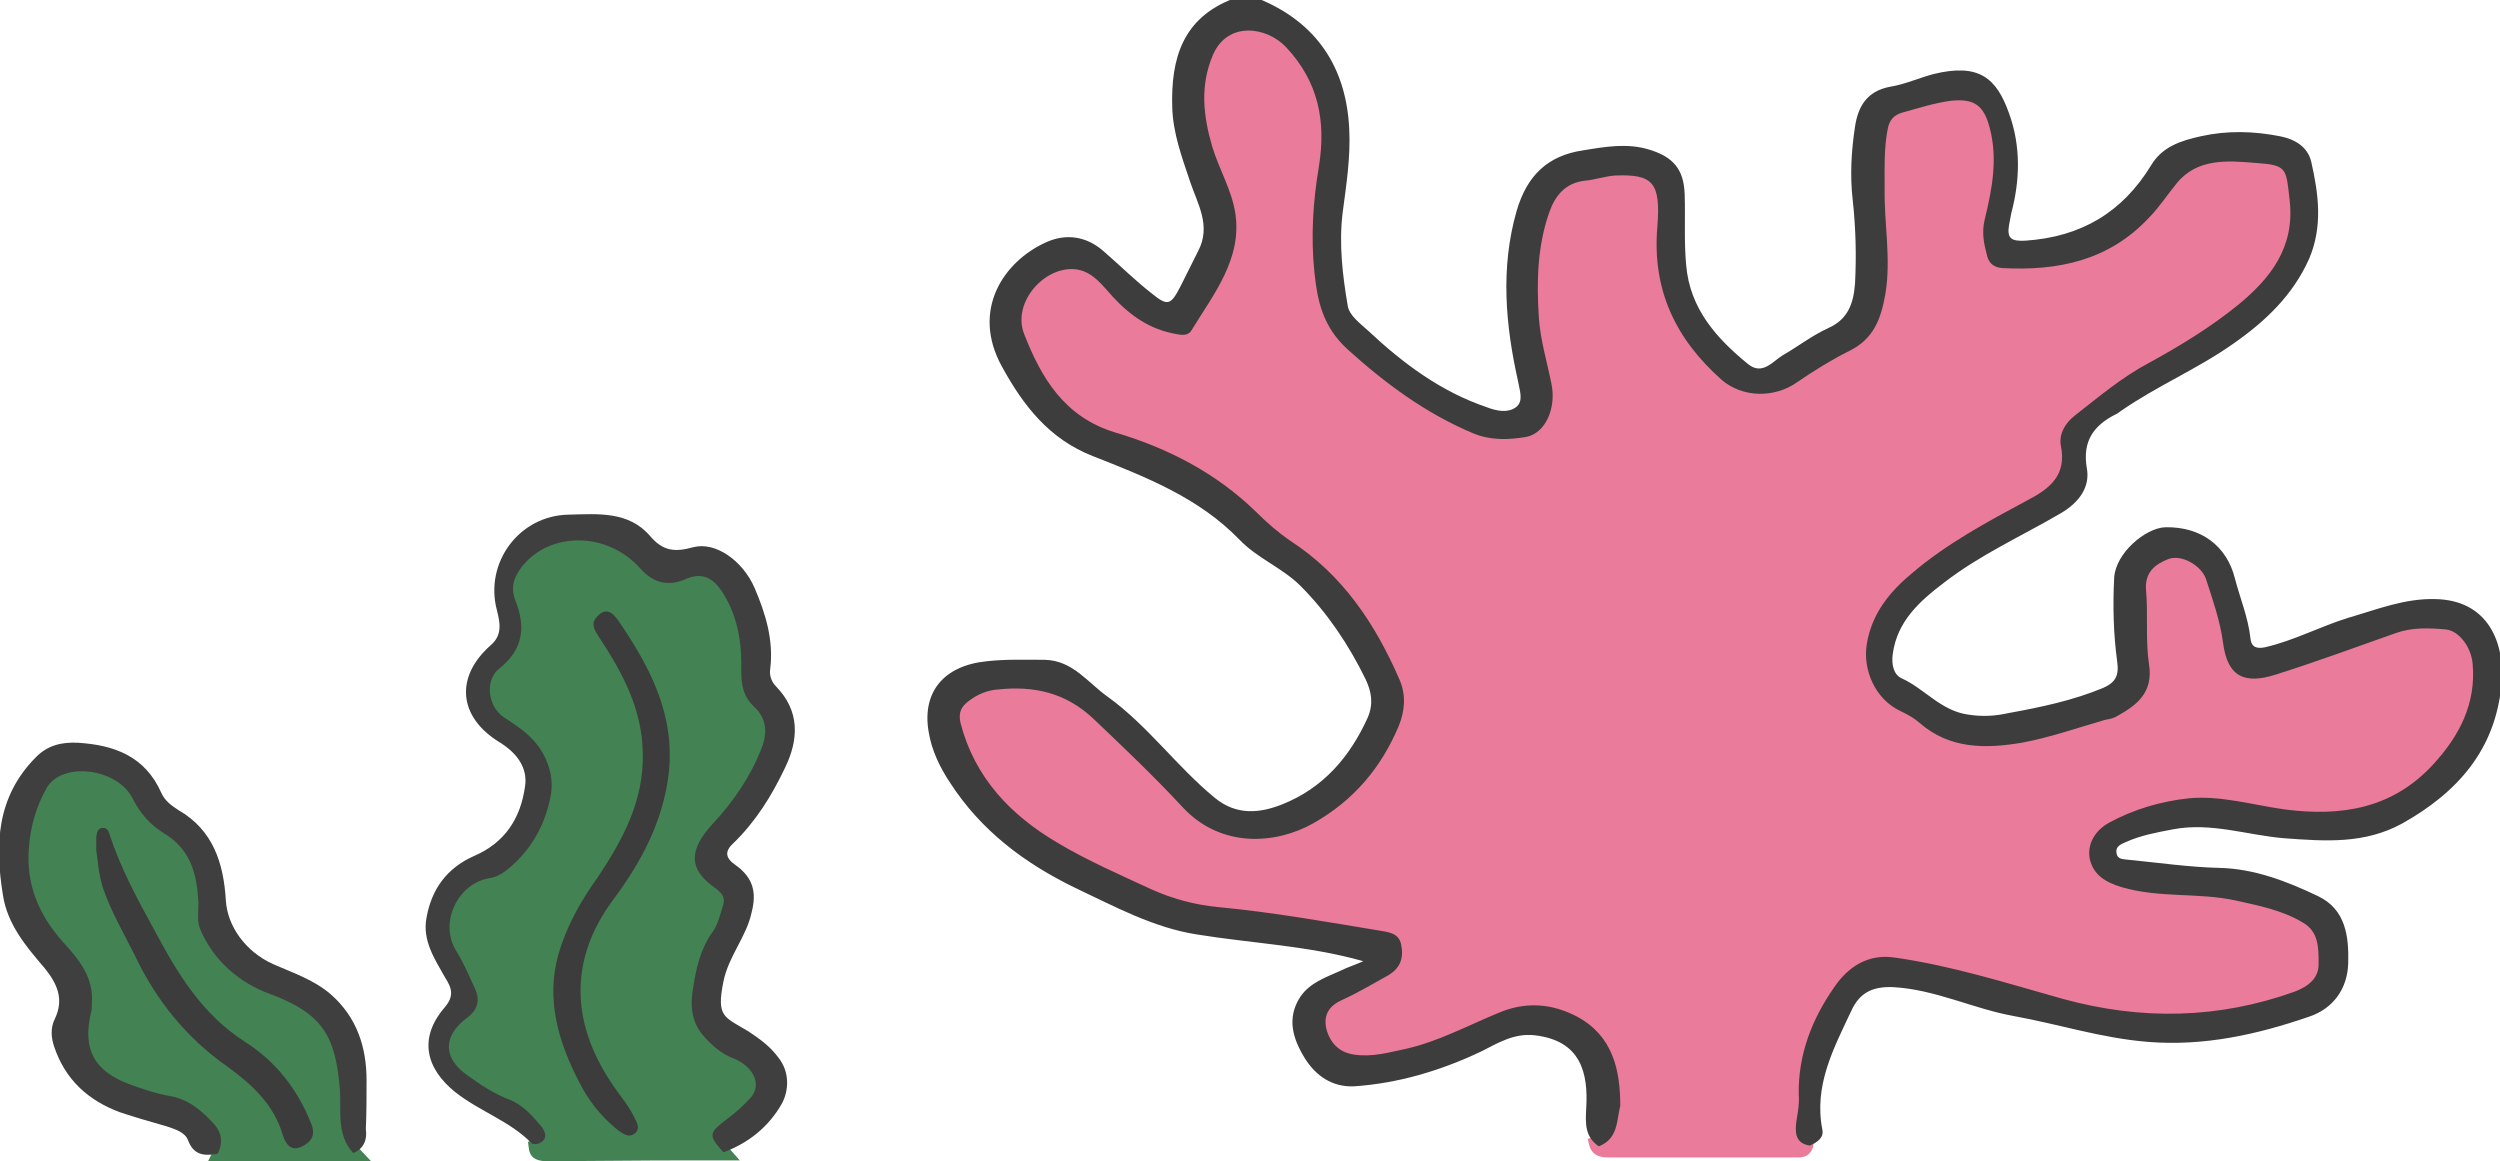
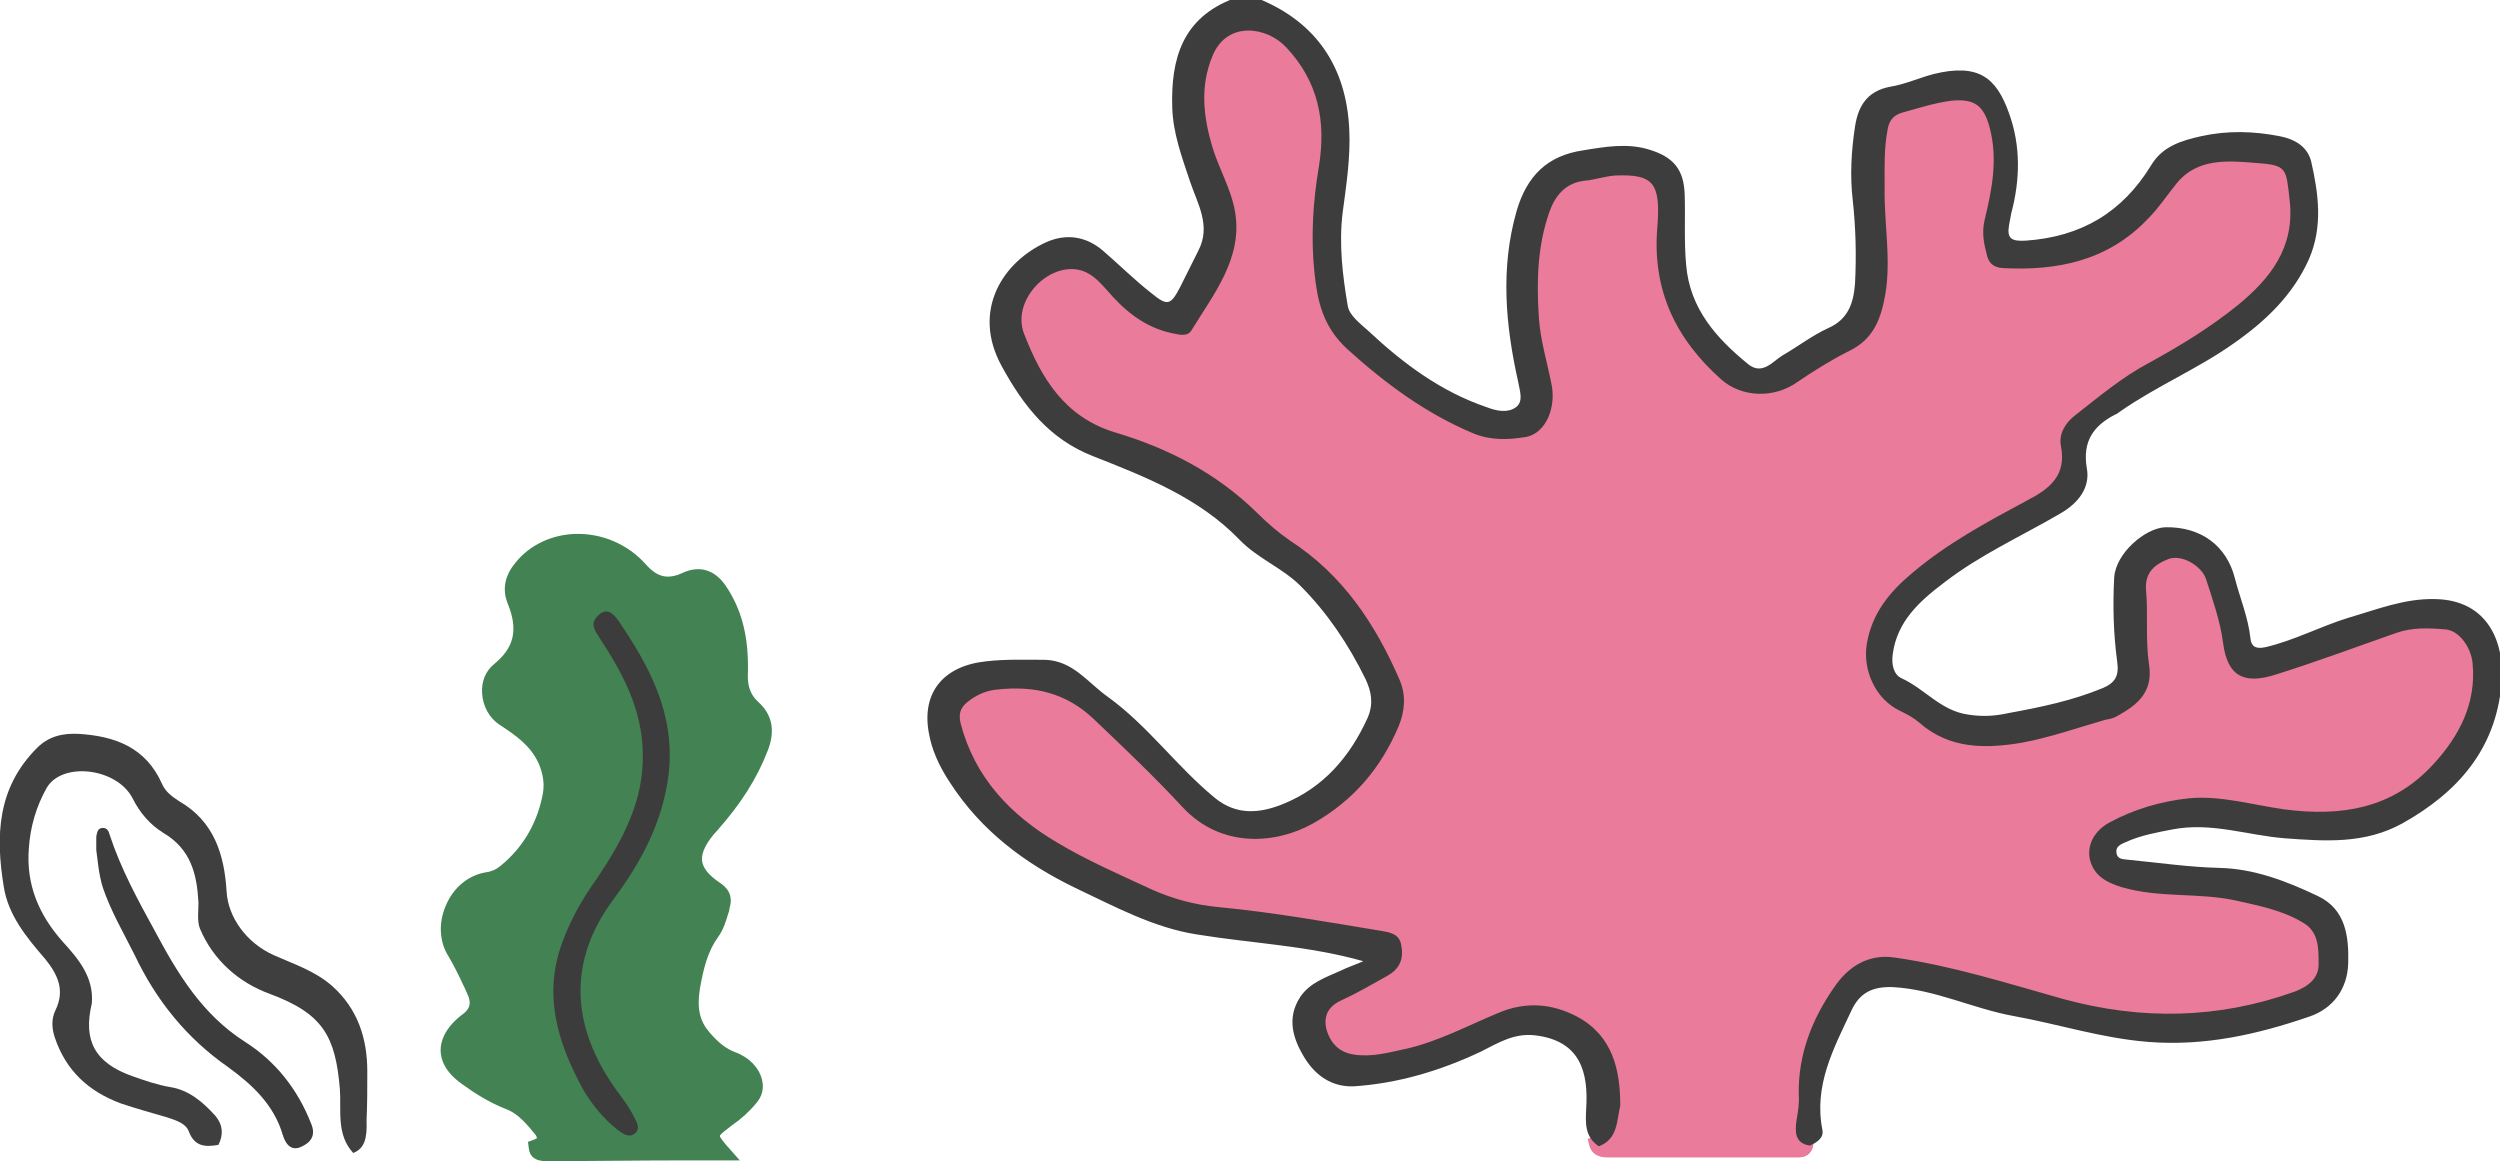
<svg xmlns="http://www.w3.org/2000/svg" version="1.1" id="レイヤー_1" x="0px" y="0px" viewBox="0 0 337.6 156.8" style="enable-background:new 0 0 337.6 156.8;" xml:space="preserve">
  <style type="text/css">
	.st0{fill:#EB7B9A;}
	.st1{fill:#3E3D3E;}
	.st2{fill:#428253;}
	.st3{fill:#3E3F3E;}
	.st4{fill:#3B3C3B;}
</style>
  <path class="st0" d="M334.6,89.6c-0.2-2.5-2-5.3-4.5-5.5c-2.2-0.2-4.7-0.3-7.2,0.6l-3.1,1.1c-4.3,1.5-8.7,3.1-13.1,4.4  c-2,0.6-3.4,0.6-4.2,0.1c-0.8-0.5-1.4-1.7-1.6-3.6c-0.3-2.4-1-4.7-1.7-7c-0.2-0.6-0.4-1.2-0.6-1.8c-0.4-1.2-1.4-2.3-2.8-3  c-1.3-0.6-2.6-0.8-3.7-0.4c-2.6,1-3.9,2.7-3.7,5.2c0.1,1.3,0.1,2.7,0.1,4c0,2,0,4,0.3,6c0.5,3.2-1.3,4.5-3.8,6  c-0.3,0.2-0.6,0.3-1,0.4l-0.3,0.1c-1.1,0.3-2.3,0.7-3.4,1c-2.6,0.8-5.2,1.6-7.8,2c-4.2,0.7-9,1-13-2.4c-0.9-0.8-2-1.3-2.8-1.7  c-2.9-1.4-4.5-4.8-4-8.1c0.7-4.1,3.3-6.8,5.8-8.9c4.6-3.9,9.9-6.8,15.4-9.7c3-1.6,6.1-3.7,5.1-8.5c-0.3-1.5,1-2.7,1.5-3.1l1.5-1.2  c2.7-2.1,5.4-4.3,8.4-5.9c3.8-2.1,8.2-4.7,12.2-7.9c3.8-3.2,8.2-7.7,7.4-15l-0.1-0.6c-0.5-4.4-0.9-5.1-5.5-5.4l-0.4,0  c-3.8-0.3-8.1-0.6-11.1,3.2c-0.4,0.6-0.9,1.1-1.3,1.7c-0.8,1.1-1.6,2.1-2.4,3c-4.6,4.8-10.6,6.9-18.9,6.4c-0.7,0-1-0.3-1.2-1.1  c-0.3-1.4-0.6-2.7-0.3-4.2c1-4.1,1.8-8.4,0.7-12.9c-0.9-3.6-2.7-4.8-6.3-4.4c-1.7,0.2-3.4,0.7-5,1.1c-0.6,0.2-1.2,0.3-1.8,0.5  c-1,0.3-2.3,1-2.8,3.1c-0.4,2-0.4,4-0.4,6c0,0.6,0,1.3,0,1.9c0,1.9,0.1,3.8,0.2,5.7c0.2,3,0.4,5.8-0.1,8.6c-0.5,3.2-1.5,5.6-4.4,7  c-2.3,1.2-4.7,2.6-7.2,4.3c-2.8,2-6.5,1.8-8.9-0.3c-6.2-5.5-9-11.9-8.4-19.7c0.2-3.2,0.1-5.4-1.1-6.8c-1.2-1.2-3.1-1.4-5.6-1.3  c-0.9,0-1.7,0.2-2.5,0.4c-0.6,0.1-1.2,0.3-1.7,0.3c-2.7,0.3-4.6,1.9-5.6,4.9c-1.4,4.1-1.9,8.7-1.4,14.5c0.2,2.3,0.7,4.6,1.2,6.8  c0.2,0.8,0.4,1.5,0.5,2.3c0.4,1.7,0.1,3.5-0.7,4.7c-0.3,0.5-0.9,1.2-1.8,1.3c-2.7,0.5-4.7,0.4-6.6-0.4c-5.6-2.3-10.8-5.9-16.7-11.2  c-3.2-2.9-3.8-6.3-4.2-9.8c-0.5-4.2-0.3-8.8,0.5-14.1c1.1-6.9-0.4-12.3-4.7-17c-1.8-1.9-4.5-2.9-6.9-2.5c-2.1,0.4-3.7,1.7-4.6,3.8  c-2.1,4.8-1.2,9.5-0.2,13.1c0.4,1.3,0.9,2.6,1.4,3.8c0.7,1.7,1.4,3.3,1.6,4.9c0.8,5-1.8,8.9-4.4,13.1c-0.5,0.7-0.9,1.4-1.3,2.1  c0,0.1-0.1,0.2-1.1,0c-2.9-0.5-5.5-2-8-4.7c-0.2-0.2-0.4-0.5-0.7-0.7c-1.2-1.3-2.5-2.9-4.7-3.2c-2.4-0.4-5,0.7-6.9,2.9  c-1.8,2.2-2.3,4.8-1.5,7.1c2.1,5.6,5.3,11.6,13,13.9c7.5,2.3,13.8,5.8,18.7,10.5c1.6,1.6,3.1,2.8,4.7,3.9c6.2,4,10.7,9.8,14.4,18.4  c0.7,1.7,0.7,3.4-0.1,5.4c-2.4,5.7-6.1,9.9-11.2,12.8c-4.8,2.7-11.7,3.1-16.4-2c-3.5-3.8-7.3-7.4-11-11l-1-1  c-3.6-3.5-8-4.8-13.7-4.3c-1.6,0.1-3.1,0.7-4.4,1.7c-1.1,0.8-2.1,1.9-1.5,4c1.8,6.9,6.2,12.5,13.5,16.9c3.6,2.2,7.5,3.9,11.2,5.6  l1.5,0.7c3,1.4,6.1,2.2,9.4,2.5c6.3,0.6,12.7,1.7,18.9,2.7l3,0.5c1.3,0.2,1.7,0.4,1.9,1c0.3,1.5-0.1,2.5-1.4,3.2  c-0.8,0.4-1.6,0.9-2.4,1.3c-1.2,0.7-2.4,1.3-3.6,1.9c-3,1.4-3.1,3.5-2.7,5.1c0.6,2.3,2.2,3.9,4.5,4.2c2.3,0.4,4.5-0.1,6.6-0.6  l0.9-0.2c3.4-0.8,6.6-2.2,9.6-3.6c0.9-0.4,1.9-0.9,2.8-1.3c3.2-1.4,6.6-1.3,9.8,0.5c3.7,2,5.3,5.3,5.3,11.2l0,0.5  c0,2.1-0.1,3.4-1.8,4.1l-0.8,0.3l0.2,0.8c0.4,1.7,2,1.7,2.6,1.7l0.3,0c8.2,0,16.5,0,24.7,0c0.1,0,0.2,0,0.3,0c0.1,0,0.3,0,0.4,0  c0.4,0,1-0.1,1.4-0.5c0.4-0.4,0.6-0.9,0.6-1.5l0-0.8l-0.8-0.1c-0.9-0.2-1.3-0.5-1-2.3c0.2-1.2,0.4-2.4,0.4-3.7  c-0.1-4.7,1.4-9.3,4.6-14c1.3-1.9,3.6-4.1,7.1-3.6c6.1,0.9,12.2,2.6,18.1,4.3c1.5,0.4,3,0.9,4.5,1.3c11,3,21.7,2.7,31.9-1  c3.2-1.2,3.9-3.3,3.9-4.9c0-2.1,0-4.7-2.6-6.2c-2.8-1.7-5.9-2.4-9-3l-0.5-0.1c-2.4-0.5-4.8-0.6-7.1-0.7c-2.7-0.1-5.5-0.3-8.2-1  c-2.2-0.6-3.2-1.5-3.5-3c-0.3-1.5,0.5-2.9,2.1-3.8c3.2-1.8,6.7-2.8,10.4-3.1c2.9-0.3,5.7,0.3,8.7,0.8c1.3,0.2,2.6,0.5,4,0.7  c9.2,1.2,15.8-0.8,21-6.4C333.3,99.4,335.1,94.7,334.6,89.6z" />
  <path class="st1" d="M215.9,154.8c-1.9-1.3-1.8-3.1-1.7-5.1c0.3-4.8-0.7-9.2-7-9.9c-2.8-0.3-5,1.1-7.2,2.2  c-5.5,2.6-11.2,4.3-17.2,4.7c-2.9,0.1-5.1-1.4-6.6-3.8c-1.6-2.6-2.5-5.4-0.6-8.3c1.3-1.9,3.4-2.6,5.4-3.5c1-0.5,2-0.8,3.1-1.3  c-7.4-2.1-15-2.4-22.4-3.6c-5.9-0.9-11.2-3.8-16.5-6.3c-6.8-3.3-12.7-7.7-16.9-14.2c-1.4-2.1-2.5-4.4-2.9-6.9  c-0.9-5.3,2-8.9,7.8-9.5c2.6-0.3,5.3-0.2,7.9-0.2c3.8,0.1,5.8,3.1,8.5,5c5.4,3.9,9.3,9.4,14.4,13.6c3,2.5,6.2,2.1,9.2,0.9  c5.5-2.2,9.1-6.4,11.5-11.7c0.8-1.9,0.5-3.5-0.3-5.2c-2.3-4.7-5.2-9-8.8-12.6c-2.4-2.4-5.8-3.7-8.2-6.2c-5.5-5.7-12.7-8.5-19.8-11.3  c-5.9-2.3-9.4-6.8-12.3-12.1c-4.2-7.6,0.2-14.2,6-16.8c2.7-1.2,5.4-0.8,7.7,1.2c2.2,1.9,4.2,3.9,6.5,5.7c2.2,1.8,2.6,1.6,3.9-0.9  c0.8-1.6,1.6-3.2,2.4-4.8c1.8-3.4-0.1-6.4-1.1-9.4c-1.1-3.3-2.3-6.5-2.4-10c-0.2-6.6,1.4-12.1,8.3-14.7c1.1,0,2.2,0,3.3,0  c7.9,3.2,11.9,9.3,12.3,17.6c0.2,3.8-0.4,7.6-0.9,11.4c-0.5,4.2,0,8.4,0.7,12.5c0.2,1.3,1.7,2.4,2.8,3.4c4.7,4.4,9.8,8.2,16,10.3  c1.3,0.5,2.8,0.8,3.9,0c1.1-0.8,0.5-2.3,0.3-3.5c-1.7-7.6-2.4-15.3-0.2-23c1.4-4.8,4.2-7.5,9-8.2c3-0.5,6-1,8.9-0.1  c3.3,1,4.7,2.7,4.8,6.1c0.1,3.1-0.1,6.3,0.2,9.5c0.5,5.9,4.1,9.9,8.4,13.4c1.9,1.5,3.3-0.4,4.6-1.2c2.1-1.2,4-2.7,6.2-3.7  c2.7-1.2,3.4-3.4,3.6-6c0.2-3.8,0.1-7.5-0.3-11.2c-0.4-3.4-0.2-6.7,0.3-10c0.4-2.6,1.5-4.8,4.8-5.4c1.9-0.3,3.9-1.2,5.8-1.7  c6.1-1.5,8.5,0.5,10.2,5.3c1.6,4.4,1.5,9,0.3,13.5c-0.1,0.5-0.2,1.1-0.3,1.6c-0.3,1.8,0.3,2.2,2.2,2.1c7.5-0.5,13.1-3.8,17-10.2  c1.5-2.5,4-3.3,6.7-3.9c3.6-0.8,7.1-0.7,10.7,0c2,0.4,3.7,1.4,4.2,3.4c1,4.4,1.6,8.8-0.3,13.2c-2.2,4.9-5.9,8.4-10.2,11.4  c-4.8,3.4-10.3,5.7-15.2,9.1c-0.3,0.2-0.5,0.4-0.8,0.5c-2.9,1.5-4.4,3.6-3.8,7.2c0.5,2.6-1.1,4.7-3.5,6.1  c-5.3,3.1-10.9,5.6-15.8,9.4c-3.3,2.5-6.3,5.2-6.9,9.6c-0.2,1.4,0.1,2.8,1.2,3.3c3.1,1.4,5.3,4.4,9,4.9c1.9,0.3,3.6,0.2,5.4-0.2  c4.4-0.8,8.7-1.7,12.8-3.4c1.6-0.7,2.2-1.6,1.9-3.6c-0.5-3.7-0.6-7.5-0.4-11.3c0.2-3.3,4.2-6.7,6.9-6.8c4.8-0.1,8.3,2.5,9.4,6.9  c0.7,2.7,1.8,5.3,2.1,8.1c0.1,1,0.6,1.5,2,1.2c3.9-0.9,7.4-2.8,11.3-4c3.8-1.1,7.5-2.6,11.6-2.5c7.2,0.1,9.5,5.9,9,11.5  c-0.8,8.8-5.9,14.6-13.4,18.8c-5.1,2.8-10.4,2.4-15.9,2c-5-0.4-9.9-2.2-15.1-1.2c-2.1,0.4-4.3,0.8-6.3,1.7c-0.7,0.3-1.4,0.6-1.3,1.4  c0.1,1,0.9,0.9,1.6,1c4.1,0.4,8.2,1,12.3,1.1c4.7,0.1,9.1,1.8,13.3,3.8c3.8,1.8,4.2,5.5,4.1,9.1c-0.1,3.4-2,6.1-5.3,7.2  c-7,2.4-14.1,4-21.7,3.4c-6.3-0.5-12.1-2.4-18.2-3.5c-5.5-1-10.6-3.6-16.3-3.9c-2.8-0.1-4.5,0.8-5.6,3.2c-2.4,5.1-5.1,10.1-3.9,16.1  c0.2,1.1-0.8,1.7-1.7,2.1c-2.1-0.3-2-2-1.8-3.4c0.2-1.2,0.4-2.3,0.3-3.5c-0.1-5.4,1.8-10.2,4.8-14.5c1.9-2.8,4.6-4.5,8.1-4  c7.8,1.1,15.3,3.5,22.8,5.6c10.6,2.9,21,2.7,31.3-1c1.8-0.7,3.3-1.8,3.2-3.9c0-2,0-4.2-2.1-5.4c-2.8-1.7-6-2.3-9.1-3  c-5.1-1.1-10.3-0.3-15.4-1.8c-2.3-0.7-3.8-1.7-4.3-3.8c-0.4-2.1,0.8-3.9,2.6-4.9c3.3-1.8,7-2.9,10.8-3.3c4.3-0.4,8.6,0.9,12.9,1.5  c7.7,1,14.6-0.1,20.1-6.1c3.5-3.8,5.8-8.2,5.3-13.6c-0.2-2.2-1.8-4.4-3.6-4.6c-2.3-0.2-4.6-0.3-6.8,0.5c-5.4,1.9-10.8,3.9-16.2,5.6  c-4.1,1.3-6.5,0.4-7.1-4.3c-0.4-3-1.4-5.8-2.3-8.6c-0.6-1.8-3.3-3.4-5.1-2.7c-1.8,0.7-3.2,1.8-3,4.2c0.3,3.3-0.1,6.7,0.4,10  c0.6,3.8-1.6,5.5-4.3,7c-0.5,0.3-1,0.4-1.6,0.5c-3.8,1.1-7.5,2.4-11.3,3.1c-4.8,0.8-9.7,0.9-13.8-2.7c-0.8-0.7-1.6-1.1-2.6-1.6  c-3.4-1.6-5.1-5.6-4.5-9.1c0.7-4.1,3.1-7,6.1-9.5c4.7-4,10.1-6.9,15.5-9.8c3.1-1.6,5.4-3.4,4.6-7.4c-0.3-1.6,0.6-3.1,1.9-4.1  c3.2-2.5,6.4-5.2,10-7.1c4.2-2.3,8.3-4.8,12-7.8c4.4-3.6,7.7-7.8,7-14.1c-0.5-4.4-0.3-4.8-4.6-5.1c-3.7-0.3-7.9-0.7-10.7,2.8  c-1.3,1.6-2.4,3.3-3.8,4.7c-5.4,5.7-12.2,7.1-19.7,6.7c-1.4-0.1-1.9-0.9-2.1-1.8c-0.4-1.5-0.7-3-0.3-4.7c1-4.1,1.8-8.2,0.7-12.4  c-0.8-3.1-2.1-4-5.2-3.7c-2.3,0.3-4.4,1-6.6,1.6c-1.1,0.3-1.8,1-2,2.3c-0.5,2.6-0.4,5.2-0.4,7.8c-0.1,4.8,0.9,9.6,0.1,14.4  c-0.6,3.4-1.6,6.1-4.9,7.7c-2.4,1.2-4.8,2.7-7,4.2c-3.1,2.2-7.4,2.1-10.2-0.3c-6.2-5.5-9.4-12.1-8.7-20.6c0.5-6.1-0.6-7.2-5.7-7  c-1.4,0.1-2.8,0.6-4.1,0.7c-2.6,0.3-4,2-4.8,4.3c-1.6,4.6-1.7,9.3-1.4,14.1c0.2,3.1,1.1,6,1.7,9c0.7,3.3-0.8,6.7-3.4,7.2  c-2.4,0.4-4.8,0.5-7.2-0.5c-6.4-2.7-11.8-6.7-16.9-11.3c-3.4-3.1-4.1-6.6-4.5-10.4c-0.5-4.8-0.2-9.6,0.6-14.3  c1-6.2-0.1-11.5-4.4-16.1c-2.6-2.8-7.9-3.6-9.9,1c-1.8,4.2-1.3,8.3-0.1,12.4c0.9,3,2.6,5.8,3.1,8.9c1,6.2-2.9,11-5.9,15.9  c-0.4,0.7-1.2,0.7-2.1,0.5c-3.5-0.6-6.2-2.5-8.5-5c-1.4-1.5-2.6-3.3-4.8-3.7c-4.3-0.7-8.9,4.4-7.2,8.7c2.3,5.9,5.4,11.2,12.3,13.3  c7.1,2.1,13.7,5.5,19.1,10.8c1.4,1.4,2.9,2.7,4.5,3.8c7.1,4.6,11.5,11.2,14.8,18.8c0.9,2.1,0.7,4.2-0.1,6.2  c-2.4,5.7-6.1,10.1-11.6,13.2c-5,2.8-12.4,3.4-17.6-2.2c-3.8-4.1-7.9-8-12-11.9c-3.8-3.6-8.1-4.5-12.9-4c-1.4,0.1-2.7,0.6-3.9,1.5  c-1.1,0.8-1.5,1.6-1.2,3c1.9,7.4,6.8,12.5,13.1,16.2c4,2.4,8.4,4.3,12.7,6.3c2.9,1.3,5.9,2.1,9.1,2.4c7.4,0.7,14.6,2,21.9,3.2  c1.2,0.2,2.4,0.4,2.7,1.8c0.4,1.9-0.1,3.3-1.9,4.3c-2,1.1-4,2.3-6,3.2c-1.8,0.8-2.6,2-2.2,3.9c0.5,1.9,1.7,3.2,3.7,3.5  c2.5,0.4,4.8-0.3,7.2-0.8c4.3-1,8.2-3.1,12.3-4.8c3.7-1.6,7.3-1.3,10.7,0.5c4.8,2.6,5.8,7.2,5.8,12  C218.3,151.4,218.5,153.8,215.9,154.8z" />
  <g>
    <polygon class="st2" points="87.8,101.6 87.8,101.6 87.8,101.6  " />
    <path class="st2" d="M103.7,101.3c1-2.6,0.6-4.8-1.3-6.5c-1.2-1.1-1.5-2.4-1.4-4.1c0.1-4.9-0.9-8.5-3-11.6   c-1.5-2.2-3.6-2.8-5.9-1.7c-2,0.9-3.4,0.5-4.9-1.2c-2.4-2.7-5.9-4.2-9.5-4.1c-3.2,0.1-6.2,1.5-8.1,3.9c-1.5,1.8-1.8,3.7-1,5.6   c1.4,3.5,0.8,5.9-1.9,8.1c-1.1,0.9-1.7,2.3-1.6,3.9c0.1,1.8,1,3.4,2.4,4.3c2.3,1.5,4.1,2.8,5.2,5.1c0.7,1.6,0.9,3.1,0.5,4.7   c-0.8,3.7-2.7,6.9-5.7,9.3c-0.5,0.4-1.1,0.7-1.9,0.8c-2.4,0.4-4.4,2.1-5.4,4.5c-1,2.3-0.9,4.9,0.4,6.9c0.7,1.2,1.3,2.4,1.9,3.7   c0.2,0.4,0.4,0.8,0.6,1.3c0.6,1.2,0.4,2.1-0.8,2.9c-2.3,1.8-2.8,3.6-2.8,4.7c0,1.2,0.5,2.9,2.9,4.6c1.8,1.3,3.7,2.5,6,3.4   c1.6,0.6,2.8,2.1,3.8,3.3c0.3,0.3,0.3,0.6,0.3,0.6c0,0-0.1,0.1-0.4,0.2l-0.8,0.3l0.1,0.8c0.1,1.2,0.9,1.8,2.3,1.8c0,0,0,0,0,0   c6.3,0,12.6-0.1,19-0.1l7.2,0l-1.5-1.7c-0.3-0.3-1.2-1.4-1.2-1.6c0.1-0.3,1.1-1,1.6-1.4c1.3-0.9,2.4-1.9,3.3-3   c0.8-0.9,1.1-2,0.8-3.2c-0.4-1.6-1.7-3-3.6-3.7c-1.3-0.5-2.3-1.3-3.5-2.7c-1.3-1.5-1.7-3.2-1.3-5.8c0.5-2.9,1.1-5.2,2.5-7.1   c0.7-1,1-2,1.3-3c0.1-0.3,0.2-0.5,0.2-0.8c0.6-1.9-0.4-2.9-1.3-3.5c-1.5-1-2.3-2-2.4-3c-0.1-1.1,0.6-2.5,2.1-4.1   C100,108.6,102.2,105.2,103.7,101.3z M87.8,101.6c-0.2-6.3-3.1-11.6-6-16c-0.8-1.2-0.8-1.3-0.3-1.7c0.2-0.2,0.4-0.2,0.4-0.2   c0,0,0.3,0.1,0.8,0.8c3.9,5.7,7.6,12,6.6,20c-0.7,5.5-2.9,10.6-7.3,16.5c-6.3,8.5-6.1,17.8,0.5,26.9l0.3,0.4   c0.7,0.9,1.3,1.8,1.8,2.8c0.1,0.1,0.1,0.3,0.2,0.4c0.1,0.2,0.3,0.6,0.3,0.7c-0.2,0.1-0.3,0.2-1.1-0.5l-0.1-0.1   c-2-1.6-3.6-3.7-4.9-6.1c-3.3-6.4-4.1-11.5-2.7-16.5c0.9-3.3,2.5-6.5,5.2-10.1C84.7,114.4,88,108.7,87.8,101.6z" />
-     <path class="st2" d="M46.9,149.3c0-0.7,0-1.5-0.1-2.2c-0.6-7.2-2.2-10.9-10.1-13.8c-4-1.5-7.2-4.4-8.8-8.2c-0.2-0.5-0.2-1.2-0.2-2   c0-0.4,0-0.8,0-1.2c-0.2-3.7-0.9-7.7-5.2-10.2c-1.5-0.9-2.8-2.3-3.8-4.3c-1.4-2.8-4.8-4.2-7.5-4.2c-2.6-0.1-4.8,1-5.8,2.8   c-1.4,2.5-2.3,5.4-2.5,8.5c-0.4,4.9,1.2,9.3,4.9,13.4c2.1,2.4,3.9,4.6,3.7,7.6c0,0.1,0,0.3,0,0.4c0,0.2,0,0.4,0,0.6   c-1.4,5.6,0.6,9,6.1,11l0.1,0c1.7,0.6,3.4,1.2,5.3,1.5c2,0.3,3.7,1.5,5.5,3.5c0.7,0.9,0.8,1.8,0.3,2.9l-0.7,1.4l22,0l-1.6-1.7   C46.9,153.4,46.9,151.4,46.9,149.3z M19.2,128.6c-0.5-0.9-0.9-1.9-1.4-2.8c-1.1-2.1-2.1-4-2.8-6.2c-0.5-1.4-0.6-2.8-0.8-4   c0-0.3-0.1-0.7-0.1-0.9c0-0.3,0-0.6,0-0.8c0-0.2,0-0.4,0-0.5c1.5,4.4,3.8,8.6,5.9,12.6l0.2,0.3c3,5.7,6.5,11.5,12.5,15.4   c3.8,2.4,6.7,6,8.6,10.5c0.3,0.8,0.3,1.4-0.9,1.9c-0.2,0.1-0.4,0.1-0.5,0.1c-0.2-0.1-0.4-0.4-0.6-1c-1.4-4.7-4.9-7.7-7.7-9.7   C26.1,139.5,22.1,134.7,19.2,128.6z" />
  </g>
-   <path class="st3" d="M97.7,155.6c-2.1-2.3-2-2.6,0.5-4.5c1.1-0.8,2.2-1.8,3.2-2.9c1.5-1.7,0.4-4.2-2.4-5.3c-1.6-0.6-2.8-1.7-3.9-2.9  c-1.8-2-1.9-4.3-1.5-6.6c0.4-2.6,1-5.3,2.6-7.5c0.8-1.1,1-2.3,1.4-3.5c0.4-1.1,0-1.7-0.9-2.4c-4-2.7-3.5-5.4-0.5-8.7  c2.9-3.1,5.2-6.5,6.7-10.4c0.8-2.1,0.5-4-1-5.4c-1.5-1.4-1.8-2.9-1.8-4.9c0.1-3.9-0.5-7.7-2.8-11c-1.2-1.7-2.7-2.3-4.7-1.4  c-2.3,1-4.3,0.6-6.1-1.4c-4.4-5-12.2-5.1-16-0.3c-1.1,1.4-1.6,2.8-0.9,4.6c1.4,3.5,1.1,6.6-2.2,9.2c-2,1.6-1.5,5.2,0.7,6.6  c2.3,1.5,4.4,2.9,5.6,5.6c0.8,1.8,1,3.5,0.6,5.3c-0.8,3.9-2.8,7.3-6,9.8c-0.7,0.5-1.4,0.9-2.3,1c-4.3,0.8-6.7,6.1-4.4,9.8  c1,1.6,1.7,3.3,2.5,5c0.8,1.7,0.4,3-1.1,4.1c-3.2,2.4-3.2,5.4,0.1,7.7c1.8,1.3,3.6,2.5,5.7,3.3c1.8,0.7,3.1,2.2,4.3,3.6  c0.6,0.8,1,1.9-0.6,2.4c-0.2,0-0.6,0-0.7-0.1c-2.9-3-7-4.3-10.3-6.9c-4-3.2-5-7.3-1.5-11.4c1.4-1.6,1-2.7,0.1-4.1  c-1.4-2.5-3.1-5-2.5-8.1c0.7-3.9,2.8-6.7,6.4-8.3c4.2-1.8,6.3-5.1,6.9-9.4c0.4-2.6-1.2-4.6-3.5-6c-5.5-3.4-6-8.8-1.1-13.1  c1.6-1.4,1.2-3.1,0.8-4.7c-1.7-6.4,3-12.8,9.7-12.9c3.9-0.1,8.1-0.5,11,2.9c1.7,2,3.3,2.2,5.8,1.5c3-0.8,6.7,1.8,8.3,5.5  c1.5,3.5,2.6,7.1,2.1,11c-0.1,0.7,0.1,1.6,0.8,2.3c3.2,3.3,3.1,7.1,1.2,11c-1.8,3.8-4,7.3-7,10.2c-1.2,1.1-1,2,0.3,2.9  c2.4,1.7,2.9,3.7,2.2,6.4c-0.7,3.3-3.1,5.9-3.8,9.3c-1,4.9,0.1,4.8,3.4,6.8c1.5,1,2.9,2,4,3.5c1.6,2,1.4,4.5,0.5,6.2  C103.8,152.2,101,154.4,97.7,155.6z" />
-   <path class="st3" d="M47.7,155.7c-2.3-2.5-1.6-5.7-1.8-8.6c-0.6-7.1-2.2-10.2-9.5-12.9c-4.1-1.5-7.6-4.5-9.4-8.8  c-0.4-1-0.2-2.3-0.2-3.5c-0.2-3.8-1-7.2-4.7-9.4c-1.8-1.1-3.2-2.7-4.2-4.7c-2.1-4.1-9.5-5-11.6-1.4c-1.4,2.5-2.2,5.2-2.4,8.1  c-0.4,4.9,1.3,9,4.6,12.7c2.1,2.3,4.2,4.8,3.9,8.3c0,0.4,0,0.8-0.1,1.2c-1.2,5,0.4,8,5.4,9.8c1.7,0.6,3.4,1.2,5.2,1.5  c2.5,0.4,4.4,2,6.1,3.9c1,1.2,1.1,2.5,0.4,3.9c-1.7,0.3-3.2,0.3-4-1.8c-0.4-1.1-1.7-1.5-2.9-1.9c-2.1-0.6-4.2-1.2-6.3-1.9  c-4.3-1.6-7.4-4.4-8.9-8.9c-0.4-1.2-0.5-2.5,0.1-3.7c1.3-2.7,0.3-4.8-1.4-6.9c-2.5-2.9-5-5.9-5.6-9.8c-1.1-6.8-0.9-13.3,4.5-18.7  c1.6-1.6,3.5-2,5.6-1.9c4.9,0.3,9.1,1.8,11.3,6.8c0.5,1.1,1.4,1.7,2.3,2.3c4.7,2.7,6.1,7.2,6.4,12.2c0.2,3.4,2.6,6.9,6.4,8.6  c2.7,1.2,5.5,2.1,7.8,4.1c3.5,3.1,4.8,7.1,4.8,11.6c0,2.2,0,4.4-0.1,6.6C49.6,153.8,49.2,155.1,47.7,155.7z" />
+   <path class="st3" d="M47.7,155.7c-2.3-2.5-1.6-5.7-1.8-8.6c-0.6-7.1-2.2-10.2-9.5-12.9c-4.1-1.5-7.6-4.5-9.4-8.8  c-0.4-1-0.2-2.3-0.2-3.5c-0.2-3.8-1-7.2-4.7-9.4c-1.8-1.1-3.2-2.7-4.2-4.7c-2.1-4.1-9.5-5-11.6-1.4c-1.4,2.5-2.2,5.2-2.4,8.1  c-0.4,4.9,1.3,9,4.6,12.7c2.1,2.3,4.2,4.8,3.9,8.3c-1.2,5,0.4,8,5.4,9.8c1.7,0.6,3.4,1.2,5.2,1.5  c2.5,0.4,4.4,2,6.1,3.9c1,1.2,1.1,2.5,0.4,3.9c-1.7,0.3-3.2,0.3-4-1.8c-0.4-1.1-1.7-1.5-2.9-1.9c-2.1-0.6-4.2-1.2-6.3-1.9  c-4.3-1.6-7.4-4.4-8.9-8.9c-0.4-1.2-0.5-2.5,0.1-3.7c1.3-2.7,0.3-4.8-1.4-6.9c-2.5-2.9-5-5.9-5.6-9.8c-1.1-6.8-0.9-13.3,4.5-18.7  c1.6-1.6,3.5-2,5.6-1.9c4.9,0.3,9.1,1.8,11.3,6.8c0.5,1.1,1.4,1.7,2.3,2.3c4.7,2.7,6.1,7.2,6.4,12.2c0.2,3.4,2.6,6.9,6.4,8.6  c2.7,1.2,5.5,2.1,7.8,4.1c3.5,3.1,4.8,7.1,4.8,11.6c0,2.2,0,4.4-0.1,6.6C49.6,153.8,49.2,155.1,47.7,155.7z" />
  <path class="st4" d="M86.8,101.6c-0.1-5.8-2.7-10.7-5.8-15.4c-0.7-1.1-1.4-2-0.2-3.1c1.2-1.2,2.1-0.1,2.7,0.7  c4.2,6.2,7.7,12.6,6.8,20.7c-0.8,6.5-3.7,11.9-7.5,17c-6.1,8.2-5.8,17.1,0.5,25.8c0.8,1.1,1.6,2.1,2.2,3.3c0.3,0.7,1.1,1.6,0.3,2.4  c-0.9,0.8-1.8,0-2.5-0.5c-2.2-1.8-3.9-4-5.1-6.4c-2.8-5.4-4.5-11.1-2.8-17.2c1.1-3.8,3-7.2,5.3-10.4C84.1,113.4,87,108.1,86.8,101.6  z" />
  <path class="st4" d="M13,114.8c0-1,0-1.4,0-1.8c0.1-0.6,0.2-1.2,0.9-1.2c0.6,0,0.8,0.5,0.9,0.9c1.5,4.6,3.8,8.8,6.1,13  c3.1,5.8,6.4,11.3,12.2,15c4.1,2.6,7.1,6.4,8.9,11c0.7,1.6,0,2.6-1.4,3.2c-1.4,0.6-2.1-0.6-2.4-1.6c-1.2-4.1-4.1-6.8-7.4-9.2  c-5.6-3.9-9.7-9-12.6-15.1c-1.5-3-3.2-5.9-4.3-9.1C13.3,118,13.2,116.1,13,114.8z" />
</svg>